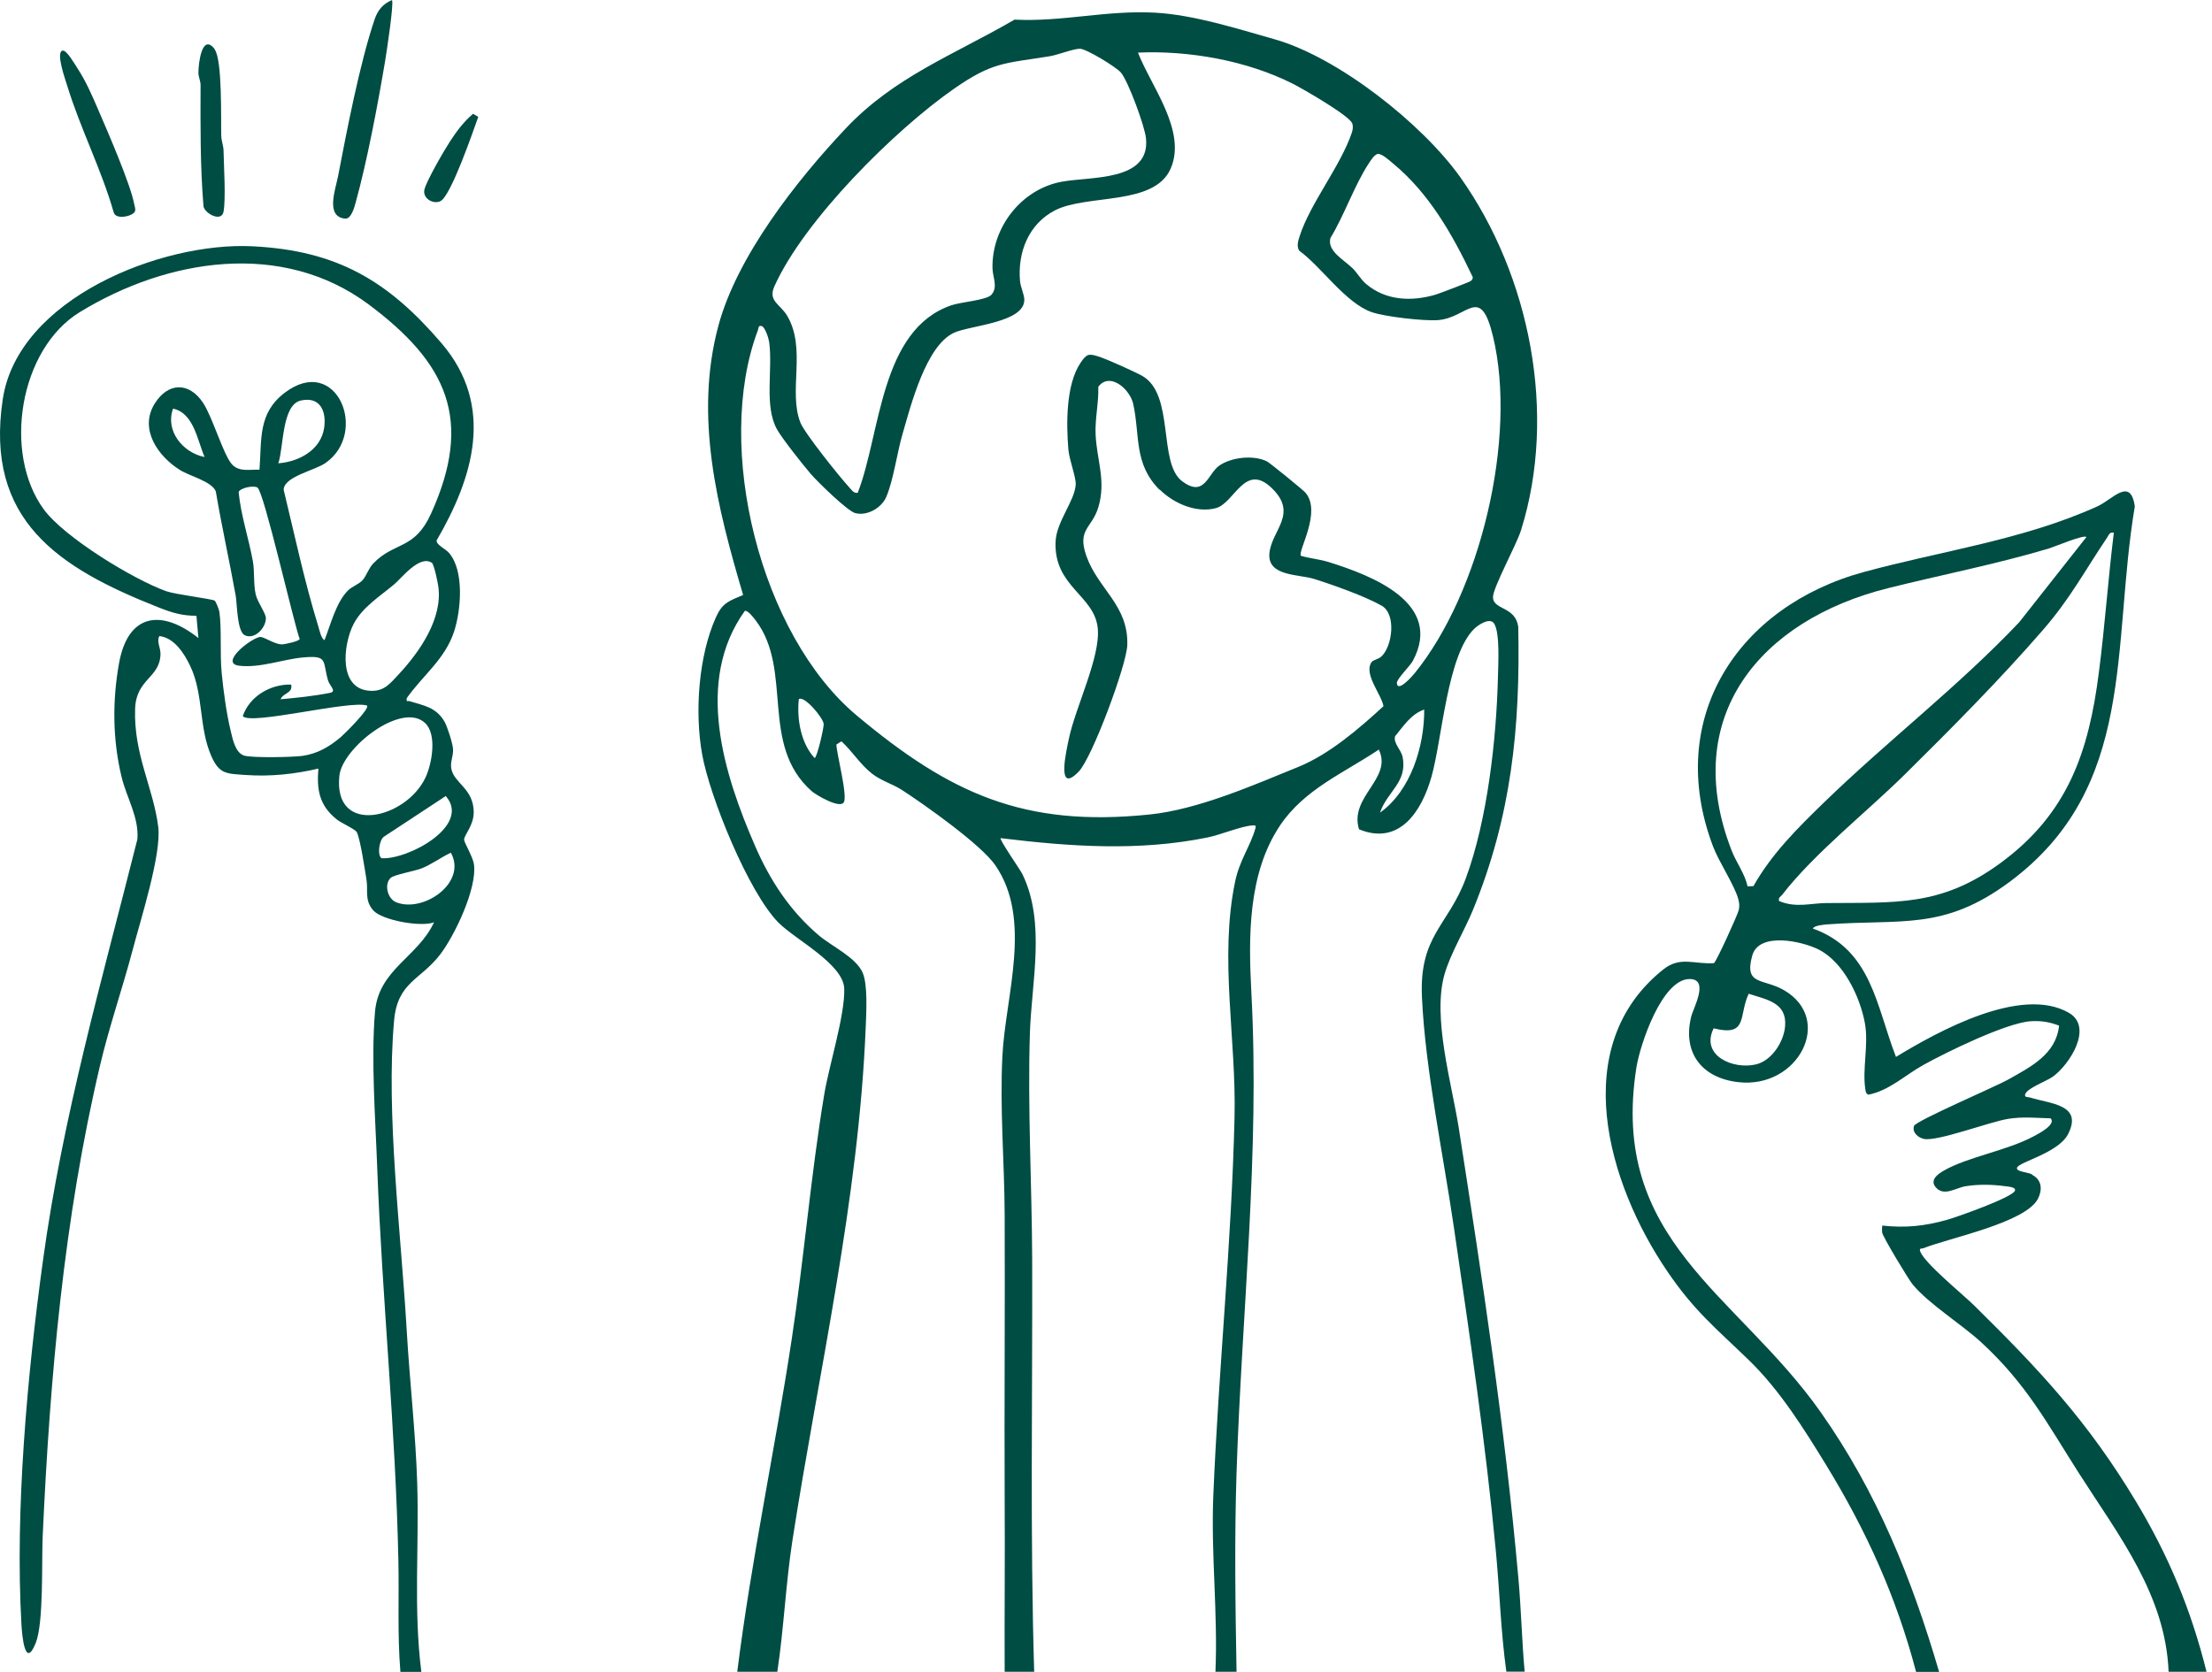
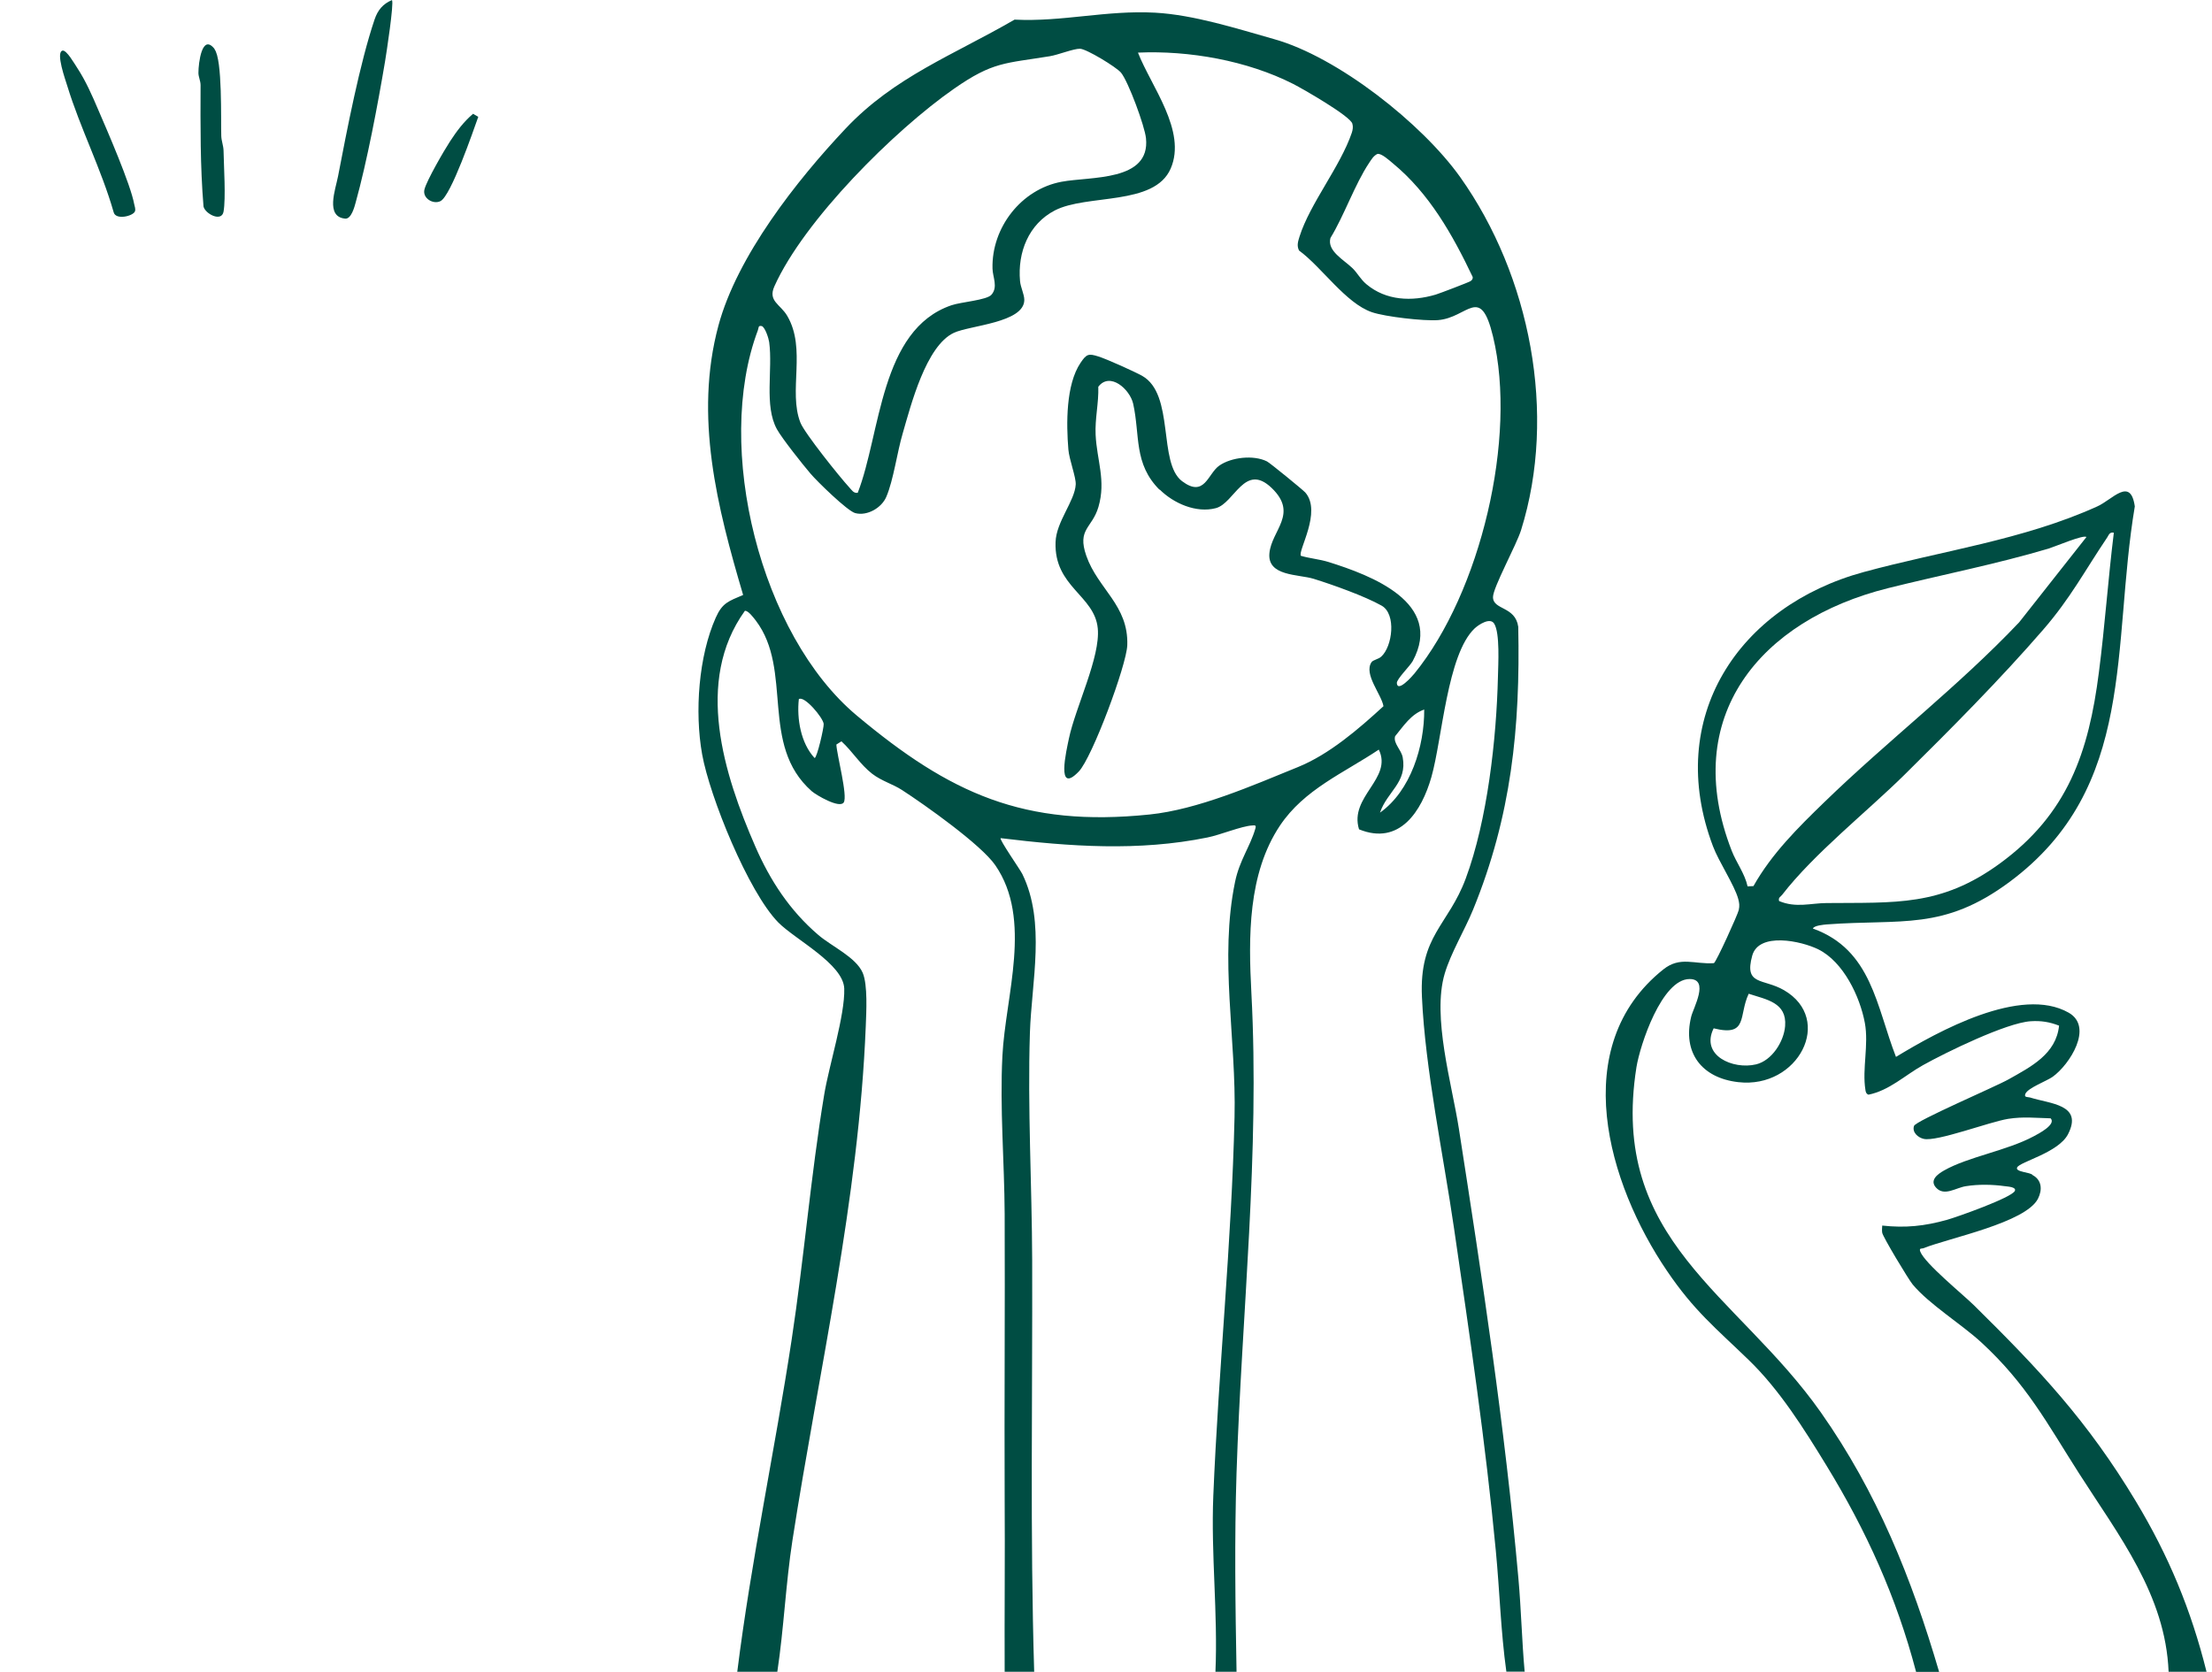
<svg xmlns="http://www.w3.org/2000/svg" width="336" height="254" viewBox="0 0 336 254" fill="none">
  <path d="M231.695 253.959H228.814C227.962 247.872 227.799 241.684 227.211 235.577C225.649 219.102 223.254 202.932 220.86 186.579C219.257 175.541 216.478 162.394 215.991 151.458C215.565 142.125 219.988 140.624 222.646 133.462C225.933 124.616 227.312 112.239 227.535 102.845C227.576 100.918 227.86 96.191 226.967 94.75C226.359 93.756 224.634 94.872 223.985 95.48C219.826 99.437 219.075 112.239 217.431 118.042C215.95 123.236 212.603 128.511 206.435 125.995C204.893 121.024 211.588 118.285 209.437 113.883C204.101 117.454 198.116 119.909 194.423 125.427C189.534 132.752 189.635 142.348 190.082 150.829C191.38 175.176 188.621 199.442 187.829 223.749C187.505 233.832 187.647 243.875 187.829 253.98H184.624C185.009 245.073 183.934 236.166 184.299 227.259C185.09 208.085 187.079 188.871 187.525 169.718C187.809 157.829 185.192 145.595 187.606 133.969C188.276 130.702 189.899 128.613 190.69 125.874C190.832 125.366 190.65 125.366 190.224 125.407C188.6 125.488 185.354 126.847 183.406 127.233C172.958 129.363 162.488 128.613 151.999 127.334C151.755 127.537 155.002 132.163 155.306 132.812C158.857 140.137 156.706 149.084 156.442 156.896C156.077 168.4 156.746 179.985 156.787 191.428C156.848 212.265 156.462 233.183 157.091 253.98H152.607C152.567 245.194 152.668 236.389 152.607 227.583C152.547 213.219 152.668 198.833 152.607 184.408C152.567 176.495 151.857 168.379 152.263 160.426C152.729 151.255 156.868 139.69 151.187 131.453C149.037 128.329 140.495 122.282 137.025 120.03C135.625 119.117 133.941 118.671 132.481 117.555C130.675 116.155 129.478 114.146 127.814 112.625L127.043 113.112C127.104 114.654 128.808 120.964 128.159 121.917C127.51 122.871 123.959 120.781 123.29 120.193C115.336 113.152 120.53 101.851 114.809 94.283C114.504 93.898 113.652 92.721 113.145 92.802C105.476 103.474 109.939 117.616 114.728 128.592C116.98 133.766 119.982 138.351 124.304 142.044C126.313 143.769 130.005 145.412 131.04 147.786C131.831 149.632 131.588 153.791 131.507 155.942C130.452 182.217 124.385 208.146 120.368 234.035C119.353 240.609 119.069 247.386 118.075 253.98H111.989C114.099 237.079 117.69 220.381 120.246 203.561C122.133 191.184 123.148 178.625 125.197 166.29C125.927 161.867 128.362 154.238 128.24 150.2C128.118 146.447 120.774 142.734 118.217 140.137C113.673 135.511 107.809 121.045 106.652 114.593C105.496 108.141 106.125 99.66 108.722 93.837C109.736 91.564 110.67 91.341 112.881 90.388C108.945 77.078 105.415 63.281 109.128 49.465C111.968 38.914 121.017 27.41 128.443 19.538C135.869 11.666 144.756 8.399 154.109 2.982C161.413 3.347 168.048 1.521 175.473 1.927C181.337 2.252 187.87 4.341 193.531 5.944C203.188 8.643 216.011 18.767 221.814 26.923C232.425 41.876 236.564 62.896 231.045 80.547C230.315 82.861 226.785 89.252 226.785 90.712C226.785 92.701 230.173 92.072 230.619 95.217C230.944 110.576 229.564 123.987 223.762 138.189C222.483 141.314 220.373 144.783 219.44 147.948C217.513 154.502 220.536 164.666 221.591 171.403C225.162 194.35 228.57 216.566 230.64 239.757C231.066 244.484 231.167 249.252 231.593 253.98L231.695 253.959ZM130.289 74.867C133.799 65.858 133.657 50.093 144.512 46.38C145.973 45.873 149.868 45.609 150.599 44.778C151.634 43.601 150.781 42.079 150.761 40.801C150.599 34.593 155.123 28.749 161.251 27.613C165.653 26.781 174.763 27.613 174.073 20.999C173.891 19.173 171.395 12.396 170.279 11.037C169.569 10.185 165.024 7.425 164.051 7.405C163.077 7.385 160.723 8.338 159.465 8.541C152.628 9.657 150.842 9.353 144.898 13.492C135.869 19.781 122.133 33.456 117.629 43.499C116.614 45.752 118.542 46.218 119.577 47.983C122.539 53.015 119.698 59.426 121.585 64.215C122.235 65.838 127.571 72.493 129.011 74.055C129.376 74.441 129.66 74.968 130.269 74.867H130.289ZM176.143 74.42C172.166 70.444 173.201 66.162 172.126 61.334C171.618 59.122 168.595 56.444 166.83 58.757C166.911 61.212 166.303 63.606 166.424 66.061C166.607 69.916 168.027 73.02 166.85 77.017C165.897 80.263 163.584 80.345 165.004 84.423C166.769 89.495 171.436 91.93 171.233 98.016C171.131 101.04 165.897 115.1 163.868 117.21C160.358 120.862 162.001 113.984 162.367 112.199C163.361 107.451 167.175 99.802 166.749 95.46C166.262 90.428 160.094 89.17 160.338 82.353C160.439 79.249 163.259 76.124 163.401 73.609C163.462 72.513 162.407 69.814 162.285 68.293C161.961 64.377 161.9 58.432 164.132 55.125C165.045 53.766 165.349 53.685 166.83 54.151C168.088 54.537 172.308 56.444 173.485 57.093C178.476 59.913 175.859 70.302 179.552 73.101C182.98 75.678 183.447 71.986 185.192 70.748C187.038 69.449 190.427 69.084 192.455 70.099C192.922 70.342 197.893 74.4 198.278 74.826C200.835 77.768 197.081 83.733 197.609 84.443C199.009 84.849 200.389 84.95 201.788 85.376C208.281 87.405 219.359 91.585 214.591 100.431C214.165 101.202 212.136 103.17 212.177 103.779C212.278 105.26 214.489 102.764 214.855 102.318C224.878 90.002 230.498 66.487 226.785 51.108C224.857 43.114 222.97 48.288 218.426 48.633C216.295 48.795 210.432 48.125 208.403 47.435C204.406 46.076 200.754 40.557 197.325 38.062C196.939 37.311 197.183 36.642 197.406 35.911C198.989 30.92 203.594 25.3 205.339 20.167C205.481 19.721 205.562 19.254 205.42 18.787C205.096 17.631 197.893 13.492 196.412 12.741C189.453 9.211 180.627 7.648 172.856 7.993C174.844 13.106 180.302 19.883 177.827 25.604C175.352 31.326 165.106 29.439 160.216 31.975C156.239 34.045 154.555 38.346 154.941 42.688C155.022 43.662 155.59 44.697 155.59 45.569C155.57 49.038 147.332 49.424 144.898 50.56C140.657 52.528 138.364 61.557 137.127 65.818C136.275 68.678 135.727 72.919 134.631 75.475C133.921 77.159 131.71 78.437 129.904 77.951C128.727 77.646 124.081 73.101 123.107 71.945C121.93 70.565 118.785 66.609 118.014 65.209C116.046 61.638 117.406 56.18 116.838 51.98C116.756 51.392 116.249 49.809 115.742 49.546C115.113 49.404 115.275 49.789 115.113 50.195C108.418 67.989 115.519 96.475 130.147 108.709C144.309 120.558 155.529 125.711 174.601 123.743C181.946 122.992 190.264 119.34 197.142 116.541C201.91 114.613 206.394 110.738 210.148 107.289C209.823 105.442 207.125 102.44 208.322 100.614C208.565 100.248 209.356 100.167 209.803 99.761C211.507 98.24 212.136 93.289 209.864 92.011C207.307 90.57 202.417 88.826 199.536 87.933C197.223 87.223 192.496 87.568 192.821 84.058C193.145 80.547 197.264 78.072 193.166 74.136C189.067 70.2 187.525 76.449 184.685 77.2C181.702 77.991 178.253 76.469 176.143 74.359V74.42ZM209.214 23.393C208.626 23.677 208.322 24.225 207.977 24.732C205.785 28.019 204.203 32.706 202.093 36.155C201.545 38.143 204.142 39.462 205.481 40.781C206.232 41.531 206.658 42.424 207.551 43.175C210.553 45.691 214.449 45.833 218.081 44.757C218.689 44.575 223.153 42.87 223.376 42.708C223.599 42.546 223.741 42.383 223.701 42.079C220.657 35.688 217.107 29.358 211.548 24.793C211.061 24.387 209.803 23.23 209.214 23.393ZM121.342 106.213C121.017 109.176 121.626 112.888 123.736 115.161C124.101 115.161 125.176 110.494 125.116 109.967C124.994 108.993 122.174 105.645 121.342 106.213ZM216.336 107.796C214.327 108.486 213.171 110.332 211.913 111.854C211.608 112.929 212.846 113.883 213.069 115.059C213.779 118.894 210.695 120.253 209.62 123.459C214.287 120.152 216.376 113.355 216.336 107.796Z" fill="#004D43" />
-   <path d="M60.819 253.959C60.352 248.36 60.636 242.76 60.515 237.16C60.109 217.277 58.06 197.535 57.309 177.672C57.045 170.246 56.335 161.015 56.964 153.69C57.532 147.259 63.457 145.433 65.932 140.117C63.964 140.888 58.019 139.812 56.7 138.311C55.321 136.749 55.95 135.288 55.666 133.604C55.402 132.042 54.752 127.578 54.205 126.442C53.961 125.955 51.811 125.042 51.08 124.433C48.504 122.323 48.098 120.01 48.361 116.764C44.75 117.616 41.037 118.002 37.324 117.738C34.423 117.535 33.347 117.636 32.13 114.938C30.162 110.515 30.953 105.503 28.904 101.202C27.991 99.275 26.449 96.86 24.197 96.637C23.771 97.489 24.4 98.443 24.38 99.335C24.319 103.028 20.687 103.089 20.525 107.654C20.281 114.593 23.284 119.645 24.035 125.61C24.562 129.749 21.316 139.853 20.139 144.357C18.597 150.18 16.589 155.963 15.209 161.806C9.67 185.26 7.58 209.384 6.485 233.366C6.302 237.18 6.667 246.493 5.43 249.597C3.806 253.675 3.36 248.542 3.259 246.818C2.264 229.45 4.151 208.796 6.525 191.509C9.508 169.678 15.513 148.78 20.87 127.497C21.133 124.19 19.226 121.167 18.476 118.062C17.096 112.422 17.055 106.416 18.09 100.715C19.47 93.147 24.582 92.518 30.142 96.941L29.837 93.553C27.626 93.553 26.064 93.066 24.075 92.275C8.899 86.29 -2.341 79.046 0.418 60.664C2.711 45.346 24.522 36.743 38.298 37.413C51.1 38.042 58.871 42.566 67.068 52.143C75.265 61.719 71.836 72.635 66.317 82.11C66.257 82.779 67.656 83.368 68.184 83.977C70.558 86.675 70.03 92.742 68.975 95.947C67.596 100.147 64.268 102.561 61.793 106.051C61.691 106.761 61.894 106.416 62.26 106.538C64.41 107.208 66.216 107.431 67.514 109.622C67.941 110.352 68.772 112.97 68.813 113.781C68.894 114.897 68.326 115.77 68.57 116.865C69.036 119.016 71.917 119.828 71.958 123.338C71.978 125.387 70.558 126.766 70.497 127.537C70.456 127.943 71.856 130.195 71.998 131.352C72.465 134.984 69.097 142.085 66.845 145.027C63.862 148.902 60.393 149.186 59.865 155.009C58.587 169.09 60.941 187.593 61.773 202.019C62.219 209.77 63.132 217.601 63.375 225.352C63.68 234.888 62.787 244.505 64.004 254H60.799L60.819 253.959ZM49.295 97.246C50.228 94.892 51.019 91.585 52.825 89.739C53.474 89.089 54.489 88.785 55.077 88.136C55.666 87.487 55.95 86.391 56.7 85.6C59.926 82.252 62.949 83.591 65.465 78.052C71.958 63.748 67.9 55.146 56.011 46.259C42.843 36.439 25.394 39.3 12.125 47.415C2.934 53.035 0.398 68.841 6.647 77.383C9.751 81.623 20.22 88.014 25.252 89.82C26.693 90.327 32.333 90.997 32.617 91.26C32.84 91.484 33.266 92.6 33.327 92.965C33.692 95.663 33.388 99.295 33.672 102.217C33.936 104.956 34.403 108.425 35.052 111.083C35.336 112.26 35.742 114.39 37.101 114.796C38.318 115.161 44.466 115.039 45.947 114.836C48.26 114.491 49.985 113.477 51.75 111.996C52.237 111.59 56.254 107.634 55.747 107.187C53.129 106.335 37.953 110.251 36.878 108.79C37.913 105.767 41.098 103.921 44.222 104.002C44.527 105.321 43.005 105.26 42.62 106.234C45.115 106.011 47.672 105.747 50.127 105.26C51.222 105.057 50.045 104.164 49.822 103.353C48.97 100.37 49.863 99.538 46.008 99.883C42.944 100.167 39.536 101.506 36.35 101.141C33.347 100.796 37.811 97.165 39.414 96.779C40.002 96.637 41.605 97.875 42.802 97.895C43.249 97.895 45.44 97.428 45.521 97.083C44.547 94.405 40.104 74.745 39.11 74.075C38.541 73.69 36.431 74.136 36.249 74.765C36.594 78.336 37.791 81.806 38.42 85.316C38.684 86.797 38.481 88.724 38.846 90.327C39.13 91.524 40.388 93.168 40.388 93.918C40.388 95.42 38.643 97.246 37.162 96.495C36.005 95.907 36.026 91.788 35.802 90.489C34.849 85.194 33.672 79.939 32.779 74.644C32.15 73.122 28.843 72.351 27.362 71.418C24.014 69.348 21.093 65.209 23.487 61.334C25.516 58.067 28.721 57.986 30.852 61.212C32.313 63.424 33.936 69.145 35.255 70.565C36.37 71.742 37.953 71.296 39.414 71.357C39.779 66.71 39.15 62.795 43.249 59.67C51.121 53.685 56.071 65.737 49.437 70.342C47.773 71.499 43.147 72.391 43.086 74.4C44.77 81.339 46.251 88.379 48.361 95.197C48.544 95.765 48.767 97.022 49.315 97.266L49.295 97.246ZM42.275 70.383C45.399 70.16 48.727 68.374 49.234 65.026C49.619 62.47 48.625 60.198 45.704 60.847C42.782 61.496 43.106 67.989 42.275 70.383ZM31.075 69.429C29.979 66.893 29.432 62.734 26.287 62.084C25.049 65.473 27.808 68.8 31.075 69.429ZM65.567 85.478C63.68 84.322 61.042 87.791 59.865 88.785C57.715 90.591 55.057 92.234 53.718 94.791C52.074 97.956 51.324 104.956 56.497 104.956C58.445 104.956 59.277 103.799 60.494 102.521C63.801 98.99 67.251 93.939 66.581 89.11C66.5 88.481 65.932 85.701 65.567 85.458V85.478ZM64.552 109.825C61.002 106.538 51.973 113.619 51.547 117.88C50.614 127.051 61.631 124.433 64.613 118.164C65.607 116.094 66.439 111.57 64.552 109.825ZM67.697 120.943L58.263 127.152C57.593 127.72 57.289 129.911 57.938 130.378C61.854 130.682 71.653 125.468 67.717 120.943H67.697ZM68.488 129.546C66.967 130.256 65.587 131.311 64.004 131.94C62.889 132.366 59.906 132.874 59.358 133.36C58.323 134.294 58.831 136.526 60.17 137.073C64.309 138.737 71.004 134.111 68.488 129.546Z" fill="#004D43" />
  <path d="M291.041 253.959C288.058 242.617 283.513 232.594 277.427 222.632C274.038 217.094 270.305 211.128 265.618 206.604C260.566 201.714 257.34 199.158 253.222 193.091C244.213 179.843 238.045 158.945 252.654 147.278C255.23 145.229 257.361 146.528 260.343 146.325C260.729 146.081 263.975 138.919 264.117 138.25C264.259 137.58 264.198 137.195 264.036 136.566C263.447 134.435 261.094 130.946 260.201 128.572C252.816 109.054 264.036 92.092 283.128 86.898C294.896 83.692 307.333 82.028 318.573 76.936C320.886 75.901 323.625 72.371 324.274 76.936C320.703 98.239 324.619 119.604 305.243 133.989C295.2 141.435 288.89 139.589 277.467 140.441C277.041 140.482 275.54 140.603 275.377 141.07C284.325 144.276 285.015 152.939 287.997 160.568C294.368 156.693 306.968 149.713 314.231 153.852C318.046 156.023 314.373 161.745 311.796 163.591C310.924 164.22 308.043 165.275 307.658 166.168C307.394 166.776 308.043 166.634 308.368 166.736C311.411 167.71 316.463 167.77 314.13 172.315C312.669 175.135 306.805 176.495 306.4 177.367C306.055 178.077 308.489 178.077 308.753 178.524C310.153 179.274 310.255 180.756 309.565 182.115C307.678 185.767 296.113 188.06 292.136 189.642C291.913 189.723 291.467 189.561 291.69 190.149C292.4 191.975 298.182 196.662 299.846 198.306C309.828 208.146 317.133 215.937 324.437 228.09C329.428 236.389 332.816 244.545 335.17 253.979H329.408C328.941 242.293 321.819 233.264 315.834 223.89C310.924 216.201 307.86 210.297 300.942 203.926C297.919 201.146 293.049 198.164 290.533 195.141C289.904 194.39 286.009 187.918 285.907 187.289C285.847 186.923 285.887 186.558 285.907 186.193C289.438 186.579 292.339 186.274 295.748 185.321C297.269 184.895 305.629 181.932 306.055 180.918C306.318 180.309 304.918 180.269 304.533 180.208C302.646 179.944 300.516 179.903 298.629 180.208C297.107 180.431 295.342 181.811 294.084 180.431C293.07 179.315 294.287 178.402 295.281 177.834C298.933 175.744 304.817 174.831 308.936 172.62C309.666 172.234 312.365 170.834 311.492 169.901C309.159 169.84 307.353 169.617 305.02 169.982C302.159 170.449 294.226 173.472 292.217 173.025C291.386 172.843 290.412 172.051 290.736 171.057C290.98 170.286 303.174 165.072 305.101 163.976C308.489 162.069 312.324 160.142 312.77 155.82C311.31 155.252 310.031 155.049 308.449 155.151C304.756 155.394 295.585 159.878 292.096 161.826C289.336 163.368 287.003 165.66 283.818 166.31C283.473 166.168 283.392 165.904 283.351 165.559C282.844 162.394 283.879 158.721 283.27 155.414C282.519 151.377 280.003 146.122 276.209 144.235C273.592 142.937 267.181 141.577 266.166 145.168C264.888 149.774 267.81 148.597 270.975 150.423C278.644 154.867 273.146 165.457 264.036 164.402C258.497 163.773 255.535 159.939 256.894 154.44C257.219 153.122 259.694 148.739 256.65 148.739C252.43 148.739 249.123 158.742 248.575 162.13C244.396 188.506 263.853 196.5 276.574 214.557C285.137 226.731 290.371 239.757 294.551 254H291.041V253.959ZM321.089 80.933C320.44 80.791 320.338 81.257 320.074 81.663C316.706 86.654 314.495 90.895 310.376 95.642C303.843 103.19 296.377 110.697 289.276 117.717C283.554 123.357 275.54 129.688 270.711 135.937C270.467 136.261 270.082 136.343 270.244 136.89C272.801 137.966 275.012 137.215 277.427 137.195C287.896 137.093 294.774 137.742 303.742 131.209C314.089 123.682 317.275 114.268 318.817 102.155C319.73 95.115 320.217 87.973 321.089 80.933ZM316.93 81.582C316.483 81.197 312.101 83.063 311.168 83.347C303.092 85.741 294.936 87.324 286.8 89.353C267.383 94.202 255.108 108.871 263.042 129.241C263.752 131.067 265.03 132.711 265.456 134.659L266.349 134.618C269.108 129.708 273.105 125.752 277.102 121.876C286.739 112.523 297.452 104.306 306.704 94.547L316.93 81.582ZM265.618 150.991C264.056 154.298 265.578 157.545 260.303 156.226C258.253 160.365 263.244 162.536 266.734 161.704C269.149 161.136 270.975 158.235 271.157 155.881C271.441 152.29 268.317 151.864 265.618 150.971V150.991Z" fill="#004D43" />
  <path d="M59.541 0.02C59.865 0.467 58.689 8.136 58.486 9.353C57.39 15.866 55.767 24.489 54.022 30.779C53.84 31.448 53.353 33.315 52.419 33.213C49.396 32.929 50.959 28.79 51.344 26.802C52.703 19.741 54.651 9.597 56.903 2.942C57.39 1.522 58.161 0.588 59.561 0L59.541 0.02Z" fill="#004D43" />
  <path d="M32.577 7.466C33.814 9.028 33.53 18.26 33.611 20.654C33.632 21.404 33.936 22.114 33.956 22.865C33.997 25.239 34.322 30.088 33.956 32.158C33.652 33.801 31.136 32.462 30.913 31.366C30.406 25.239 30.446 19.112 30.467 12.944C30.467 12.254 30.122 11.645 30.142 11.037C30.142 9.637 30.669 4.99 32.597 7.445L32.577 7.466Z" fill="#004D43" />
  <path d="M9.487 7.689C10.116 7.547 11.354 9.759 11.699 10.266C13.018 12.274 13.971 14.445 14.905 16.637C16.284 19.822 19.835 27.999 20.383 31.001C20.444 31.367 20.626 31.712 20.504 32.097C20.261 32.828 17.542 33.497 17.258 32.219C15.392 25.706 12.186 19.477 10.218 13.046C9.954 12.173 8.412 7.912 9.508 7.689H9.487Z" fill="#004D43" />
  <path d="M71.857 17.286L72.648 17.752C71.897 19.842 68.509 29.764 66.906 30.555C65.811 31.103 64.147 30.129 64.471 28.79C64.796 27.451 67.474 22.825 68.367 21.465C69.402 19.883 70.416 18.523 71.857 17.286Z" fill="#004D43" />
</svg>